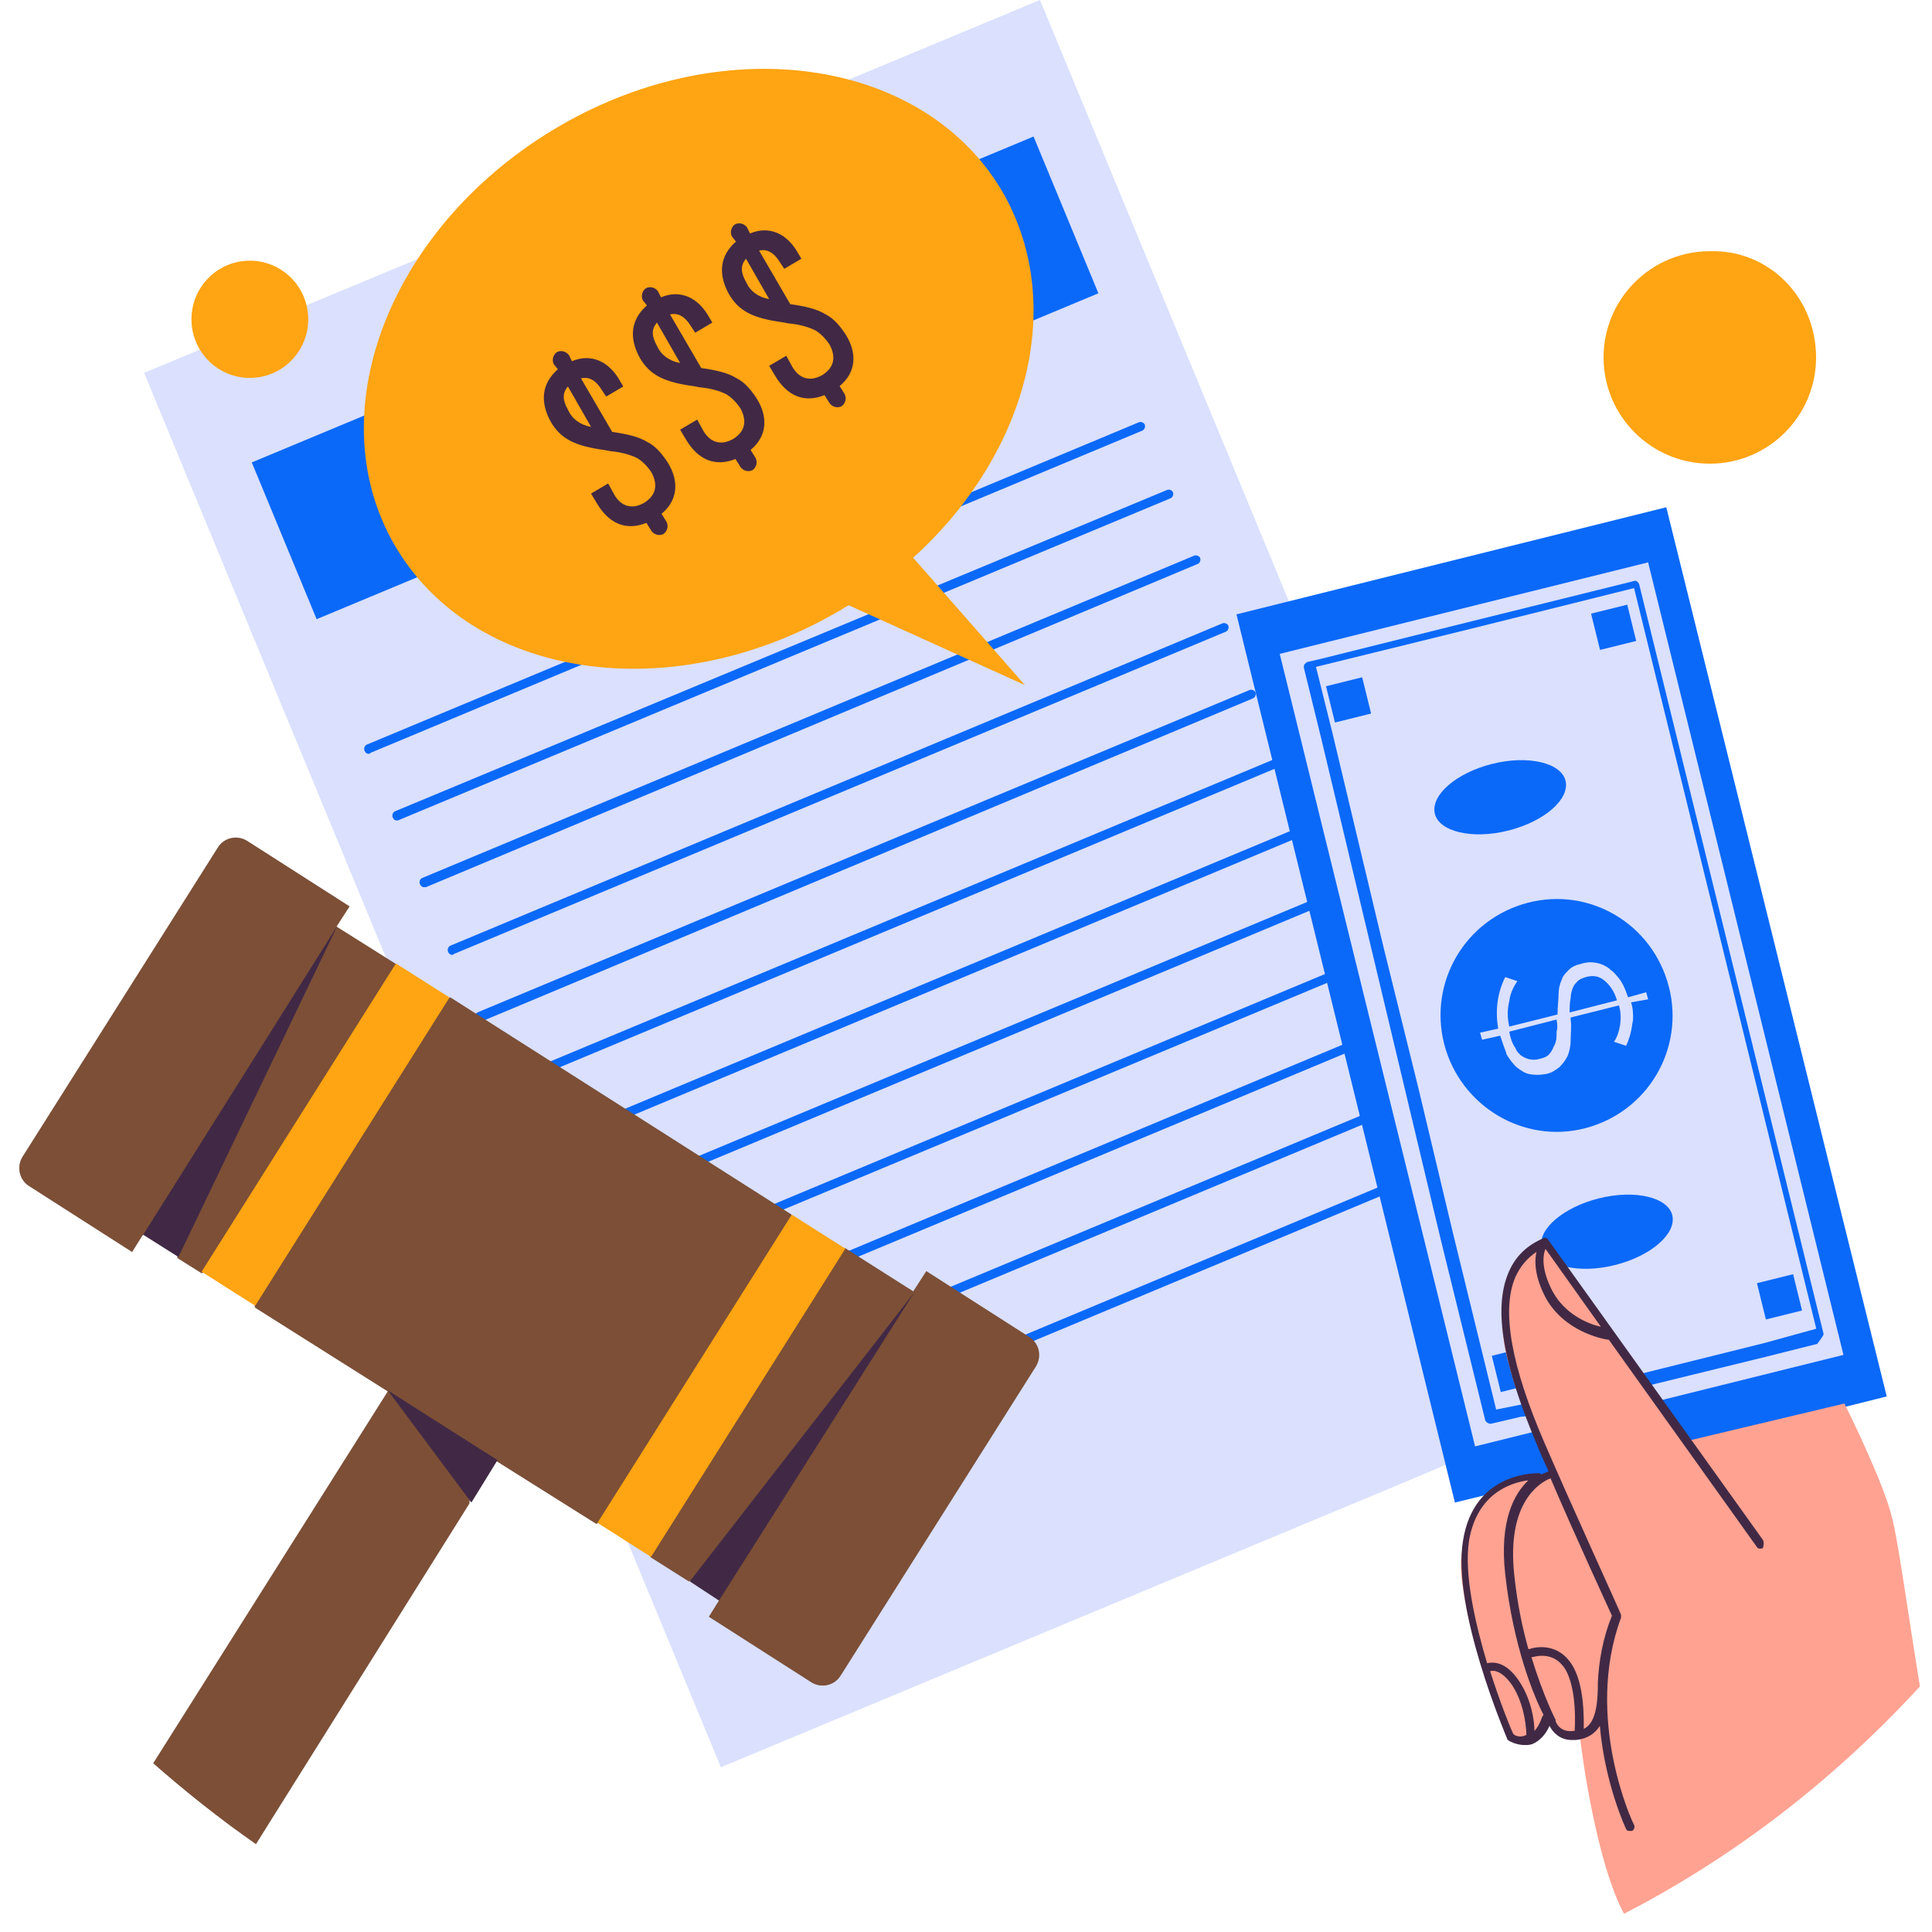
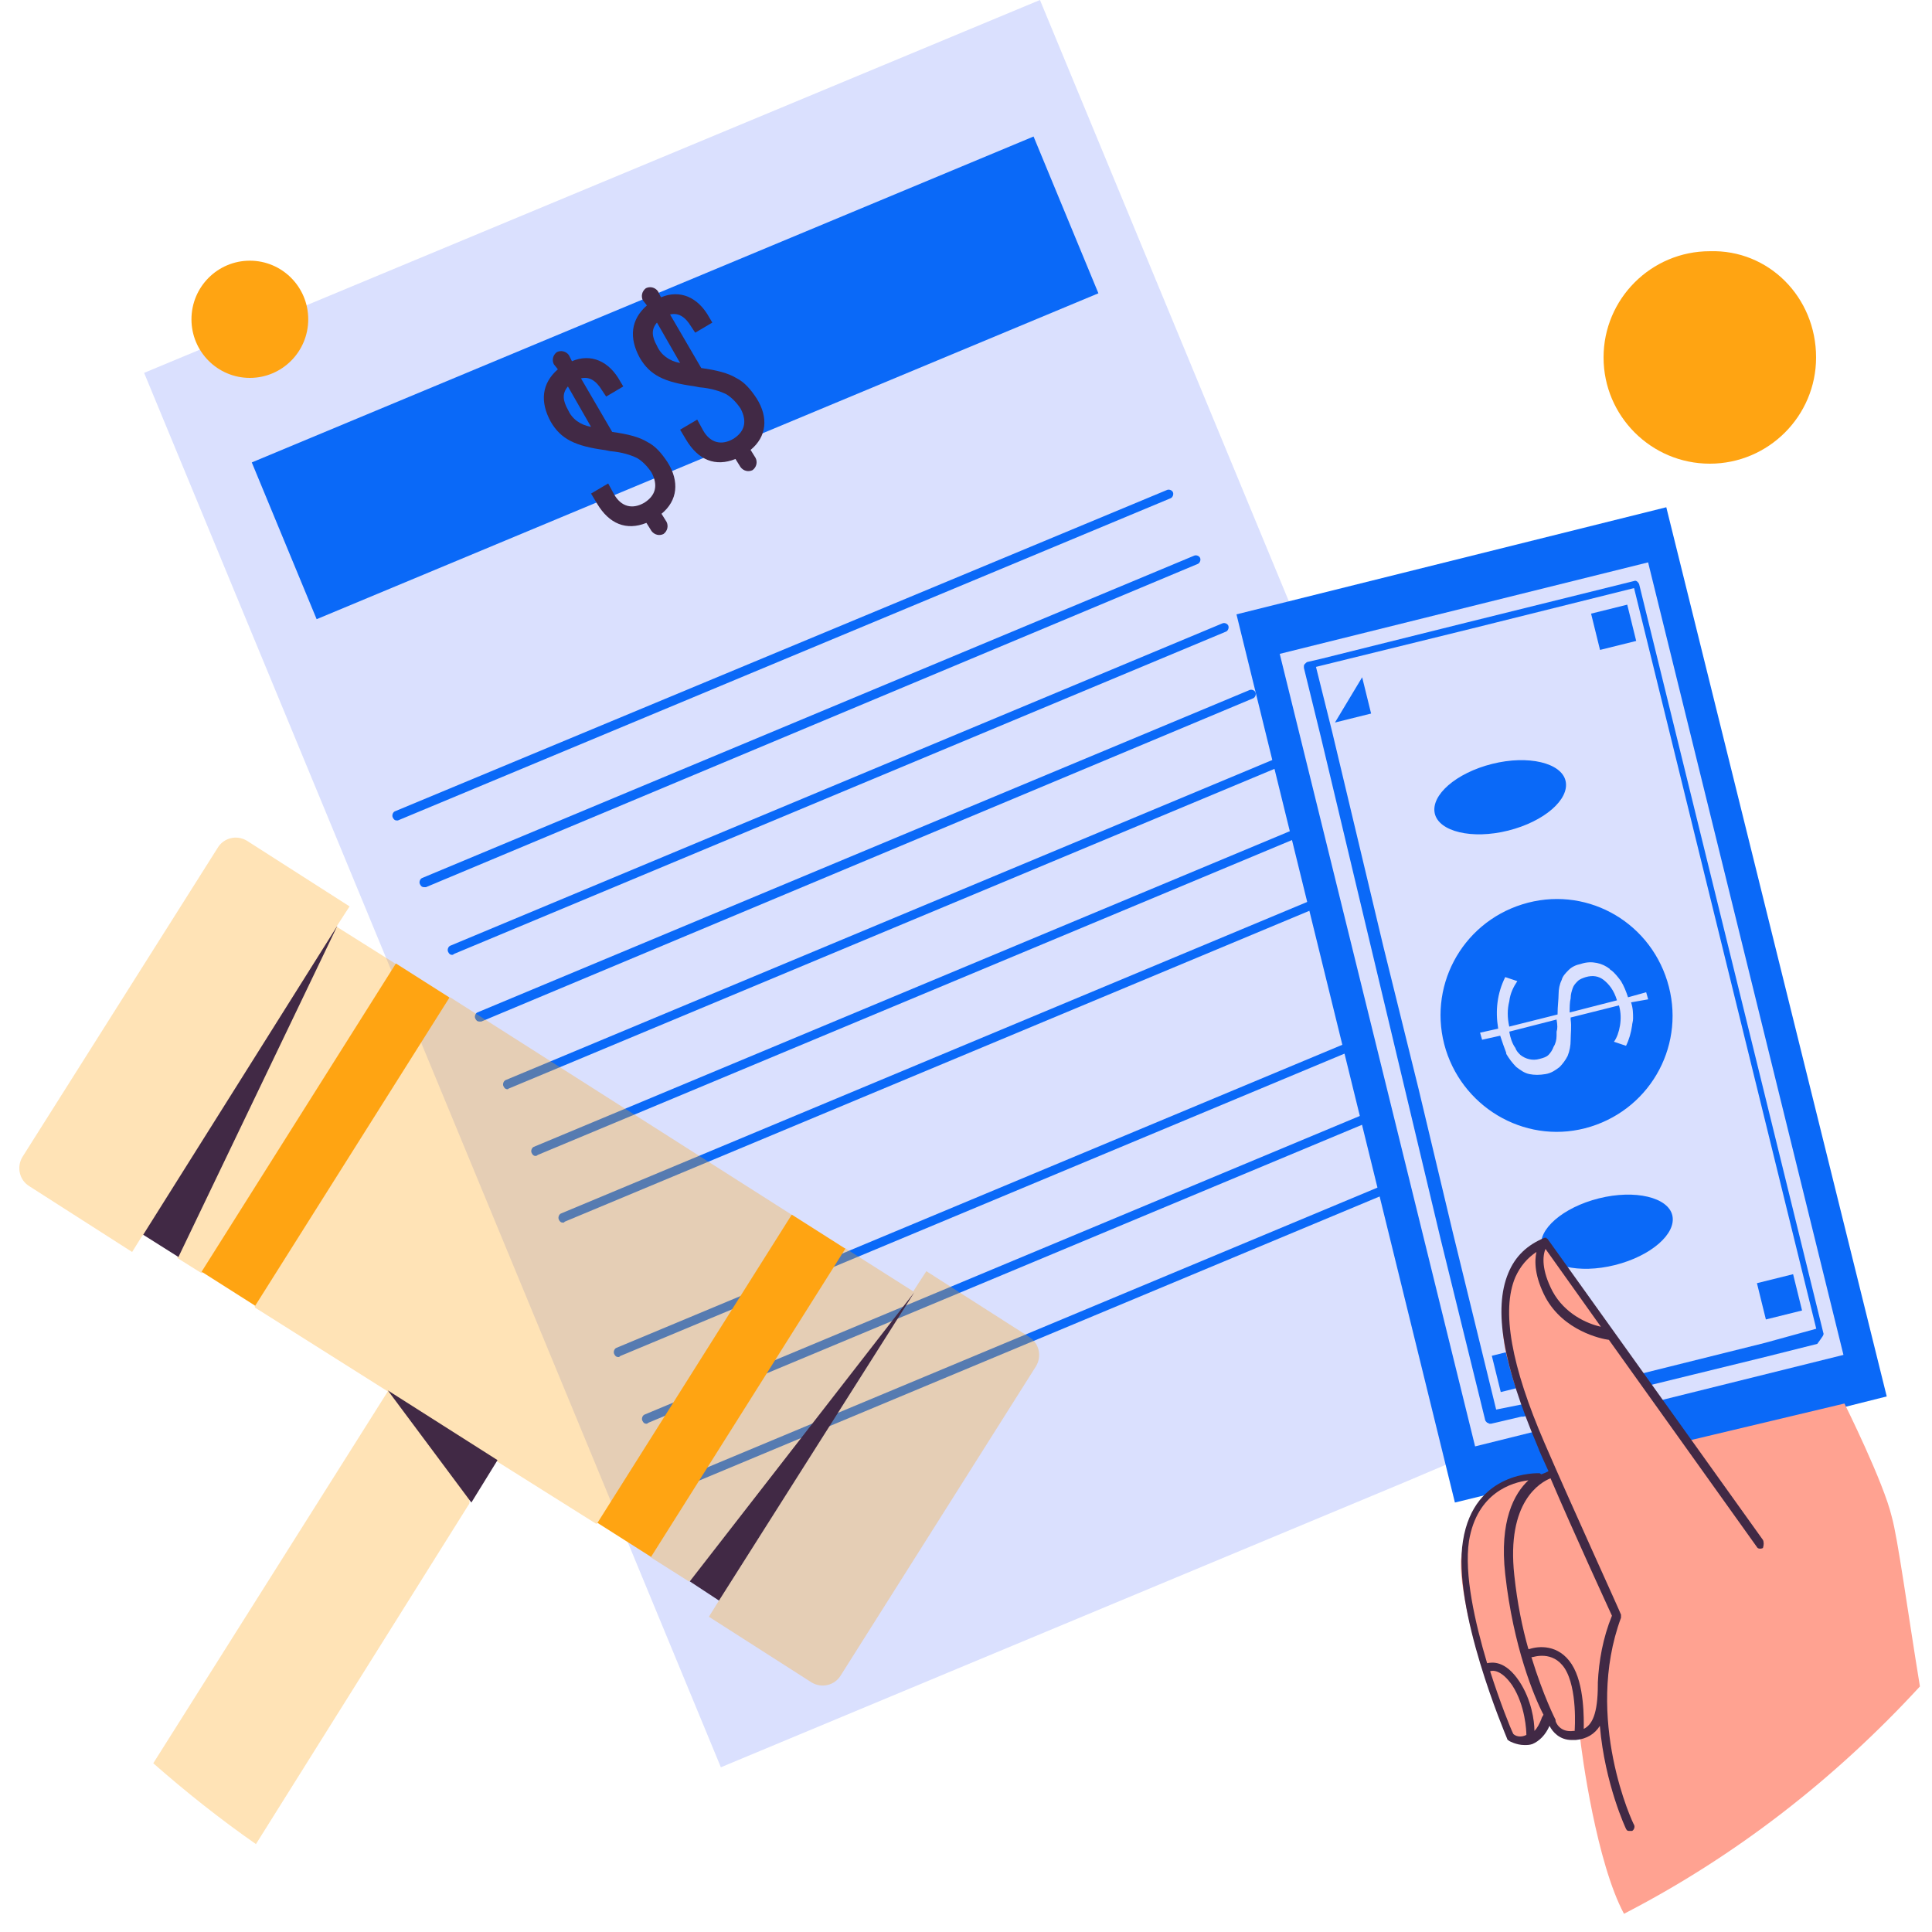
<svg xmlns="http://www.w3.org/2000/svg" width="100" height="100" viewBox="0 0 100 100" fill="none">
  <path d="M83.682 72.123L80.295 73.535L76.388 75.156L72.689 76.725L37.312 91.474L7.459 19.299L53.828 0L83.682 72.123Z" fill="#DAE0FE" />
  <path d="M53.497 7.066L13.032 23.935L16.389 32.049L56.853 15.181L53.497 7.066Z" fill="#0A69F8" />
-   <path d="M19.078 39.017C18.974 39.017 18.922 38.965 18.87 38.86C18.818 38.755 18.87 38.599 18.974 38.546L58.935 21.862C59.039 21.81 59.196 21.862 59.248 21.967C59.3 22.072 59.248 22.228 59.144 22.281L19.183 38.965C19.131 39.017 19.131 39.017 19.078 39.017Z" fill="#0A69F8" />
  <path d="M20.537 42.468C20.433 42.468 20.381 42.415 20.329 42.311C20.277 42.206 20.329 42.049 20.433 41.997L60.394 25.365C60.498 25.313 60.655 25.365 60.707 25.47C60.759 25.574 60.707 25.731 60.603 25.784L20.59 42.468H20.537Z" fill="#0A69F8" />
  <path d="M21.944 45.919C21.84 45.919 21.787 45.867 21.735 45.762C21.683 45.658 21.735 45.501 21.84 45.449L61.8 28.765C61.905 28.712 62.061 28.765 62.113 28.869C62.165 28.974 62.113 29.131 62.009 29.183L22.048 45.919C21.996 45.919 21.996 45.919 21.944 45.919Z" fill="#0A69F8" />
  <path d="M23.403 49.424C23.299 49.424 23.246 49.372 23.194 49.267C23.142 49.163 23.194 49.006 23.299 48.953L63.26 32.27C63.364 32.217 63.52 32.27 63.572 32.374C63.624 32.479 63.572 32.636 63.468 32.688L23.507 49.372C23.455 49.424 23.403 49.424 23.403 49.424Z" fill="#0A69F8" />
  <path d="M24.809 52.875C24.705 52.875 24.653 52.823 24.601 52.718C24.548 52.614 24.601 52.457 24.705 52.405L64.666 35.721C64.77 35.668 64.926 35.721 64.978 35.825C65.03 35.93 64.978 36.087 64.874 36.139L24.913 52.875C24.913 52.875 24.861 52.875 24.809 52.875Z" fill="#0A69F8" />
  <path d="M26.268 56.379C26.164 56.379 26.112 56.327 26.059 56.222C26.007 56.118 26.059 55.961 26.164 55.908L66.125 39.225C66.229 39.172 66.385 39.225 66.437 39.329C66.489 39.434 66.437 39.591 66.333 39.643L26.372 56.327C26.32 56.327 26.32 56.379 26.268 56.379Z" fill="#0A69F8" />
  <path d="M27.727 59.833C27.623 59.833 27.571 59.781 27.518 59.676C27.466 59.572 27.518 59.415 27.623 59.363L67.584 42.679C67.688 42.626 67.844 42.679 67.896 42.783C67.948 42.888 67.896 43.045 67.792 43.097L27.831 59.781C27.779 59.833 27.727 59.833 27.727 59.833Z" fill="#0A69F8" />
  <path d="M29.134 63.283C29.03 63.283 28.978 63.231 28.926 63.127C28.874 63.022 28.926 62.865 29.03 62.813L68.991 46.129C69.095 46.077 69.251 46.129 69.303 46.233C69.356 46.338 69.303 46.495 69.199 46.547L29.238 63.231C29.186 63.283 29.186 63.283 29.134 63.283Z" fill="#0A69F8" />
-   <path d="M30.593 66.789C30.489 66.789 30.437 66.737 30.385 66.632C30.333 66.528 30.385 66.371 30.489 66.319L70.45 49.635C70.554 49.583 70.71 49.635 70.763 49.739C70.815 49.844 70.763 50.001 70.658 50.053L30.645 66.737C30.645 66.789 30.593 66.789 30.593 66.789Z" fill="#0A69F8" />
  <path d="M31.999 70.24C31.895 70.24 31.843 70.187 31.791 70.083C31.739 69.978 31.791 69.821 31.895 69.769L71.856 53.085C71.96 53.033 72.117 53.085 72.169 53.19C72.221 53.294 72.169 53.451 72.064 53.503L32.104 70.187C32.051 70.24 32.051 70.24 31.999 70.24Z" fill="#0A69F8" />
  <path d="M33.457 73.693C33.353 73.693 33.301 73.64 33.249 73.536C33.197 73.431 33.249 73.274 33.353 73.222L73.314 56.538C73.418 56.486 73.575 56.538 73.627 56.643C73.679 56.747 73.627 56.904 73.522 56.956L33.562 73.64C33.51 73.693 33.457 73.693 33.457 73.693Z" fill="#0A69F8" />
  <path d="M34.865 77.196C34.76 77.196 34.708 77.143 34.656 77.039C34.604 76.934 34.656 76.777 34.76 76.725L74.721 60.041C74.826 59.989 74.982 60.041 75.034 60.146C75.086 60.25 75.034 60.407 74.93 60.459L34.969 77.143C34.917 77.196 34.917 77.196 34.865 77.196Z" fill="#0A69F8" />
  <path d="M75.306 77.771L64 31.799L86.247 26.255L97.657 72.279L95.573 72.802L91.665 74.842L87.497 74.79L75.306 77.771Z" fill="#0A69F8" />
  <path d="M95.417 70.129L85.306 29.108L66.239 33.844L76.351 74.865L95.417 70.129Z" fill="#DAE0FE" />
  <path d="M94.374 68.984L84.84 30.229C84.788 30.125 84.683 30.02 84.579 30.073L75.93 32.217L68.376 34.1L67.699 34.257C67.647 34.257 67.594 34.309 67.542 34.361C67.542 34.361 67.49 34.413 67.49 34.466C67.49 34.518 67.49 34.518 67.49 34.57L68.376 38.179L69.262 41.892L70.147 45.606L71.033 49.319L71.919 53.032L72.805 56.746L73.69 60.459L74.576 64.172L76.868 73.482C76.868 73.534 76.92 73.587 76.972 73.639C76.972 73.639 77.025 73.639 77.077 73.691C77.129 73.691 77.129 73.691 77.181 73.691L78.744 73.325H78.848L84.84 71.861L84.944 71.808L91.352 70.239L94.061 69.559C94.322 69.193 94.426 69.089 94.374 68.984ZM91.352 69.507L84.84 71.129L84.736 71.181L78.848 72.645L78.744 72.698L77.441 72.959L75.201 63.806L74.315 60.093L73.43 56.38L71.606 49.005L70.721 45.292L69.835 41.579L68.949 37.865L68.115 34.518L76.191 32.531L84.579 30.439L94.009 68.775L91.352 69.507Z" fill="#0A69F8" />
  <path d="M84.689 33.175L84.226 31.297L82.354 31.762L82.817 33.64L84.689 33.175Z" fill="#0A69F8" />
-   <path d="M70.968 36.933L70.505 35.055L68.634 35.52L69.097 37.398L70.968 36.933Z" fill="#0A69F8" />
+   <path d="M70.968 36.933L70.505 35.055L69.097 37.398L70.968 36.933Z" fill="#0A69F8" />
  <path d="M93.274 67.831L92.811 65.952L90.939 66.417L91.402 68.295L93.274 67.831Z" fill="#0A69F8" />
  <path d="M79.55 71.588L79.087 69.71L77.216 70.175L77.679 72.053L79.55 71.588Z" fill="#0A69F8" />
  <path d="M74.836 54.339C73.846 51.149 75.618 47.801 78.796 46.808C81.974 45.814 85.308 47.592 86.298 50.783C87.288 53.973 85.517 57.32 82.338 58.314C79.16 59.308 75.826 57.477 74.836 54.339Z" fill="#0A69F8" />
  <path d="M78.066 42.991C76.191 43.462 74.472 43.043 74.263 42.102C74.055 41.16 75.357 40.01 77.233 39.539C79.108 39.068 80.828 39.487 81.036 40.428C81.245 41.37 79.942 42.52 78.066 42.991Z" fill="#0A69F8" />
  <path d="M83.591 65.479C81.715 65.95 79.996 65.531 79.787 64.59C79.579 63.649 80.882 62.498 82.757 62.027C84.633 61.557 86.352 61.975 86.561 62.916C86.769 63.858 85.466 65.008 83.591 65.479Z" fill="#0A69F8" />
  <path d="M85.309 51.725L85.205 51.359L84.267 51.62C84.163 51.306 84.059 51.045 83.903 50.783C83.746 50.574 83.59 50.365 83.381 50.208C83.381 50.208 83.329 50.208 83.329 50.156C83.121 49.999 82.912 49.894 82.652 49.842C82.391 49.79 82.131 49.79 81.818 49.894C81.558 49.947 81.35 50.051 81.193 50.208C81.037 50.365 80.881 50.522 80.829 50.731C80.724 50.94 80.672 51.202 80.672 51.463C80.672 51.725 80.62 52.091 80.62 52.457V52.509L78.119 53.137C78.015 52.666 78.015 52.248 78.119 51.829C78.171 51.411 78.328 51.097 78.536 50.783L77.911 50.574C77.494 51.411 77.39 52.3 77.546 53.242L76.608 53.451L76.713 53.817L77.65 53.608C77.755 53.921 77.859 54.235 77.963 54.497C77.963 54.497 77.963 54.497 77.963 54.549C78.119 54.81 78.276 55.02 78.484 55.229C78.692 55.386 78.901 55.543 79.161 55.595C79.422 55.647 79.682 55.647 79.995 55.595C80.308 55.543 80.516 55.386 80.724 55.229C80.881 55.072 81.037 54.863 81.141 54.654C81.245 54.392 81.297 54.131 81.297 53.817C81.297 53.503 81.35 53.137 81.297 52.771C81.297 52.771 81.297 52.771 81.297 52.718C81.297 52.718 81.297 52.718 81.297 52.666L83.798 52.039C83.903 52.405 83.903 52.771 83.85 53.085C83.798 53.398 83.694 53.712 83.538 53.921L84.163 54.131C84.319 53.817 84.424 53.451 84.476 53.085C84.476 52.98 84.528 52.875 84.528 52.718C84.528 52.457 84.528 52.196 84.424 51.882L85.309 51.725ZM80.568 53.398C80.568 53.451 80.568 53.555 80.568 53.608C80.568 53.817 80.516 54.026 80.412 54.183C80.36 54.34 80.255 54.497 80.151 54.601C80.047 54.706 79.891 54.758 79.682 54.81C79.318 54.915 78.953 54.81 78.692 54.601C78.588 54.497 78.484 54.392 78.432 54.235C78.276 54.026 78.171 53.712 78.119 53.398L80.568 52.771C80.62 53.085 80.62 53.242 80.568 53.398ZM81.245 52.405C81.245 52.143 81.245 51.882 81.297 51.672C81.297 51.463 81.35 51.306 81.402 51.15C81.454 50.993 81.558 50.888 81.662 50.783C81.766 50.679 81.923 50.627 82.079 50.574C82.444 50.47 82.756 50.522 83.017 50.731C83.277 50.94 83.538 51.254 83.694 51.777L81.245 52.405Z" fill="#DAE0FE" />
  <path d="M99.375 87.29C94.999 92.049 89.841 96.076 84.058 99.057C82.651 96.442 81.869 90.846 81.765 89.748C81.765 89.643 81.765 89.539 81.765 89.539C81.765 89.539 80.931 90.428 80.202 88.702C80.202 88.702 80.202 88.702 80.15 88.754C80.046 89.016 79.577 89.8 79.056 90.062C78.847 90.166 78.639 90.166 78.379 90.009C78.379 90.009 78.326 90.009 78.326 89.957C78.222 89.905 78.17 89.8 78.066 89.643C77.076 88.126 75.513 82.792 75.617 80.752C75.669 80.229 75.774 79.706 75.93 79.288C75.982 79.131 76.034 79.026 76.086 78.869C76.399 78.189 76.868 77.614 77.18 77.248C77.232 77.196 77.232 77.196 77.284 77.143C77.493 76.934 77.597 76.83 77.597 76.83L78.014 76.725L79.473 76.411L80.098 76.254L80.358 76.202L80.515 76.15C80.515 76.15 80.15 75.574 79.681 74.633C79.577 74.424 79.473 74.267 79.368 74.058C79.212 73.744 79.056 73.378 78.9 72.959C78.847 72.802 78.795 72.698 78.743 72.541C78.639 72.279 78.535 72.018 78.431 71.756C78.222 71.129 78.066 70.501 77.91 69.874C77.753 68.984 77.701 68.043 77.805 67.206C78.014 66.056 78.535 65.01 79.681 64.278C79.733 64.225 79.785 64.225 79.837 64.173L80.671 65.376L83.172 68.984L84.631 71.076L84.891 71.443L85.621 72.436L86.923 74.267L87.183 74.633L87.34 74.581L95.468 72.646C95.468 72.646 97.499 76.725 97.916 78.503C98.229 79.602 98.75 83.472 99.375 87.29Z" fill="#FFA291" />
  <path d="M91.249 79.706L80.099 64.121C80.099 64.121 80.047 64.121 80.047 64.068H79.995H79.943C79.057 64.434 78.432 65.01 78.067 65.899C77.286 67.782 77.807 70.658 79.578 74.842C79.734 75.261 79.943 75.679 80.151 76.15C80.047 76.202 79.943 76.254 79.787 76.307C79.734 76.307 79.734 76.254 79.682 76.254C79.63 76.254 76.296 76.097 75.723 79.758C75.15 83.263 77.911 89.748 78.015 90.01C78.015 90.062 78.067 90.062 78.119 90.114C78.119 90.114 78.484 90.323 78.901 90.323C79.057 90.323 79.161 90.323 79.318 90.271C79.682 90.114 79.995 89.8 80.203 89.33C80.36 89.643 80.724 90.062 81.35 90.062C81.402 90.062 81.506 90.062 81.558 90.062C82.131 90.01 82.548 89.748 82.808 89.33C83.069 92.363 84.163 94.664 84.163 94.664C84.215 94.769 84.267 94.769 84.371 94.769C84.424 94.769 84.424 94.769 84.476 94.769C84.58 94.716 84.632 94.56 84.58 94.455C84.528 94.403 81.975 88.963 83.903 83.733C83.903 83.681 83.903 83.629 83.903 83.576C83.903 83.524 81.297 77.823 79.943 74.685C78.224 70.71 77.703 67.834 78.432 66.108C78.692 65.533 79.057 65.114 79.526 64.801C79.422 65.271 79.422 66.056 79.995 67.154C80.933 68.88 82.861 69.298 83.277 69.351L90.936 80.072C90.988 80.177 91.144 80.177 91.249 80.125C91.301 79.968 91.301 79.811 91.249 79.706ZM78.328 89.748C78.171 89.434 77.65 88.127 77.129 86.505C77.234 86.453 77.703 86.401 78.276 87.237C78.953 88.284 79.005 89.591 79.005 89.8C78.692 89.957 78.432 89.853 78.328 89.748ZM79.787 88.963C79.682 89.225 79.578 89.434 79.422 89.591C79.422 89.068 79.266 87.97 78.64 87.028C77.911 85.93 77.234 86.035 76.973 86.087C76.348 83.995 75.775 81.484 76.035 79.758C76.452 77.248 78.276 76.725 79.109 76.621C78.38 77.3 77.598 78.713 77.911 81.484C78.328 85.25 79.422 87.865 79.891 88.754C79.839 88.859 79.787 88.911 79.787 88.963ZM81.454 89.591C80.724 89.696 80.516 89.12 80.516 89.068V89.016C80.516 89.016 79.891 87.813 79.266 85.773H79.318C79.37 85.773 80.36 85.407 80.985 86.348C81.662 87.394 81.506 89.539 81.506 89.539C81.506 89.539 81.506 89.539 81.506 89.591H81.454ZM82.704 87.081C82.704 87.133 82.704 87.133 82.704 87.185C82.704 88.754 82.392 89.277 81.975 89.487C81.975 89.016 82.027 87.185 81.35 86.139C80.672 85.093 79.63 85.198 79.161 85.355C79.161 85.355 79.161 85.355 79.109 85.355C78.797 84.256 78.536 83.001 78.38 81.537C77.963 77.719 79.734 76.725 80.255 76.516C81.506 79.445 83.173 83.053 83.434 83.629C82.965 84.779 82.756 85.982 82.704 87.081ZM80.36 66.84C79.787 65.742 79.839 65.01 79.995 64.644L82.861 68.671C82.131 68.514 80.985 67.991 80.36 66.84Z" fill="#412945" />
-   <path d="M51.953 10.041C47.994 3.085 37.73 1.464 29.029 6.485C20.329 11.506 16.421 21.181 20.381 28.137C24.34 35.093 34.604 36.715 43.305 31.694C43.513 31.589 43.722 31.432 43.93 31.328L53.048 35.459L47.264 28.869C53.1 23.587 55.236 15.899 51.953 10.041Z" fill="#FFA412" />
  <path d="M34.24 26.593L34.501 27.012C34.605 27.221 34.553 27.482 34.344 27.639C34.136 27.744 33.876 27.692 33.719 27.482L33.459 27.064C32.417 27.482 31.531 27.116 30.906 26.07L30.593 25.547L31.479 25.024L31.792 25.599C32.156 26.227 32.729 26.384 33.355 26.018C33.928 25.652 34.084 25.129 33.719 24.449C33.511 24.135 33.25 23.874 32.99 23.717C32.677 23.56 32.208 23.403 31.583 23.351L31.323 23.298C29.76 23.089 29.03 22.723 28.509 21.834C27.936 20.788 28.04 19.846 28.874 19.114L28.666 18.853C28.561 18.644 28.613 18.382 28.822 18.225C29.03 18.121 29.291 18.173 29.447 18.382L29.603 18.696C30.593 18.277 31.531 18.696 32.104 19.742L32.261 20.003L31.375 20.526L31.166 20.213C30.854 19.69 30.489 19.48 30.072 19.585L31.687 22.357C32.469 22.462 33.094 22.618 33.511 22.88C33.928 23.089 34.24 23.455 34.553 23.926C35.178 24.92 35.074 25.913 34.24 26.593ZM30.593 22.095L29.395 20.003C29.082 20.369 29.134 20.736 29.395 21.206C29.603 21.677 30.02 21.991 30.593 22.095Z" fill="#412945" />
  <path d="M38.85 23.287L39.11 23.705C39.214 23.914 39.162 24.176 38.954 24.333C38.745 24.437 38.485 24.385 38.329 24.176L38.068 23.757C37.026 24.176 36.141 23.81 35.515 22.764L35.203 22.241L36.088 21.718L36.401 22.293C36.766 22.921 37.339 23.077 37.964 22.711C38.537 22.345 38.693 21.822 38.329 21.142C38.12 20.828 37.86 20.567 37.599 20.41C37.287 20.253 36.818 20.096 36.193 20.044L35.932 19.992C34.369 19.782 33.64 19.416 33.119 18.527C32.545 17.481 32.65 16.54 33.483 15.808L33.275 15.546C33.171 15.337 33.223 15.075 33.431 14.918C33.64 14.814 33.9 14.866 34.056 15.075L34.213 15.389C35.203 14.971 36.141 15.389 36.714 16.435L36.87 16.697L35.984 17.22L35.776 16.906C35.463 16.383 35.099 16.174 34.682 16.278L36.297 19.05C37.078 19.155 37.703 19.312 38.12 19.573C38.537 19.782 38.85 20.149 39.162 20.619C39.788 21.613 39.683 22.607 38.85 23.287ZM35.203 18.789L34.004 16.697C33.692 17.063 33.744 17.429 34.004 17.9C34.213 18.37 34.63 18.684 35.203 18.789Z" fill="#412945" />
-   <path d="M43.459 19.981L43.72 20.399C43.824 20.609 43.772 20.87 43.563 21.027C43.355 21.132 43.094 21.079 42.938 20.87L42.678 20.452C41.636 20.87 40.75 20.504 40.125 19.458L39.812 18.935L40.698 18.412L41.01 18.987C41.375 19.615 41.948 19.772 42.573 19.406C43.147 19.04 43.303 18.517 42.938 17.837C42.73 17.523 42.469 17.261 42.209 17.104C41.896 16.948 41.427 16.791 40.802 16.738L40.541 16.686C38.978 16.477 38.249 16.111 37.728 15.222C37.155 14.176 37.259 13.234 38.093 12.502L37.884 12.241C37.78 12.031 37.832 11.77 38.041 11.613C38.249 11.508 38.51 11.56 38.666 11.77L38.822 12.084C39.812 11.665 40.75 12.084 41.323 13.13L41.479 13.391L40.593 13.914L40.385 13.6C40.072 13.077 39.708 12.868 39.291 12.973L40.906 15.745C41.688 15.849 42.313 16.006 42.73 16.268C43.147 16.477 43.459 16.843 43.772 17.314C44.397 18.307 44.293 19.301 43.459 19.981ZM39.812 15.483L38.614 13.391C38.301 13.757 38.353 14.123 38.614 14.594C38.822 15.065 39.239 15.379 39.812 15.483Z" fill="#412945" />
-   <path d="M53.626 70.712L43.518 86.716C43.205 87.239 42.528 87.396 42.007 87.082L36.693 83.682L37.214 82.846L37.266 81.172L35.651 81.852L33.671 80.597L33.306 77.982L30.858 78.871L25.7 75.628L24.397 76.36L24.293 77.825L13.248 95.45C11.372 94.142 9.601 92.73 7.933 91.266L20.073 72.019L13.196 67.678L12.935 65.063L10.434 65.9L9.184 65.116L9.288 62.344L7.36 63.965L6.839 64.802L1.525 61.402C1.004 61.089 0.848 60.409 1.16 59.886L11.268 43.882C11.581 43.359 12.258 43.202 12.779 43.516L18.093 46.915L17.416 47.961L20.49 49.896L20.125 53.714L23.303 51.622L40.965 62.867L41.069 66.109L43.726 64.593L47.269 66.842L47.947 65.796L53.261 69.195C53.782 69.509 53.938 70.189 53.626 70.712Z" fill="#412945" />
  <g opacity="0.31">
    <path d="M53.626 70.712L43.518 86.716C43.205 87.239 42.528 87.396 42.007 87.082L36.693 83.682L37.214 82.846L37.266 81.172L35.651 81.852L33.671 80.597L33.306 77.982L30.858 78.871L25.7 75.628L24.397 76.36L24.293 77.825L13.248 95.45C11.372 94.142 9.601 92.73 7.933 91.266L20.073 72.019L13.196 67.678L12.935 65.063L10.434 65.9L9.184 65.116L9.288 62.344L7.36 63.965L6.839 64.802L1.525 61.402C1.004 61.089 0.848 60.409 1.16 59.886L11.268 43.882C11.581 43.359 12.258 43.202 12.779 43.516L18.093 46.915L17.416 47.961L20.49 49.896L20.125 53.714L23.303 51.622L40.965 62.867L41.069 66.109L43.726 64.593L47.269 66.842L47.947 65.796L53.261 69.195C53.782 69.509 53.938 70.189 53.626 70.712Z" fill="#FFA412" />
  </g>
  <path d="M20.492 49.869L10.435 65.823L13.209 67.585L23.266 51.631L20.492 49.869Z" fill="#FFA412" />
  <path d="M40.982 62.869L30.925 78.823L33.698 80.585L43.755 64.631L40.982 62.869Z" fill="#FFA412" />
  <path d="M9.236 65.062L7.412 63.911L17.468 47.907L9.236 65.062Z" fill="#412945" />
  <path d="M47.322 66.894L37.214 82.845L35.703 81.852L47.322 66.894Z" fill="#412945" />
  <path d="M25.752 75.576L24.398 77.772L20.073 71.967L25.752 75.576Z" fill="#412945" />
  <path d="M94 18.501C94 21.535 91.534 24 88.5 24C85.466 24 83 21.535 83 18.501C83 15.468 85.466 13.003 88.5 13.003C91.534 12.908 94 15.373 94 18.501Z" fill="#FFA412" />
  <path d="M12.932 19.56C14.601 19.56 15.954 18.202 15.954 16.527C15.954 14.851 14.601 13.493 12.932 13.493C11.263 13.493 9.91 14.851 9.91 16.527C9.91 18.202 11.263 19.56 12.932 19.56Z" fill="#FFA412" />
</svg>